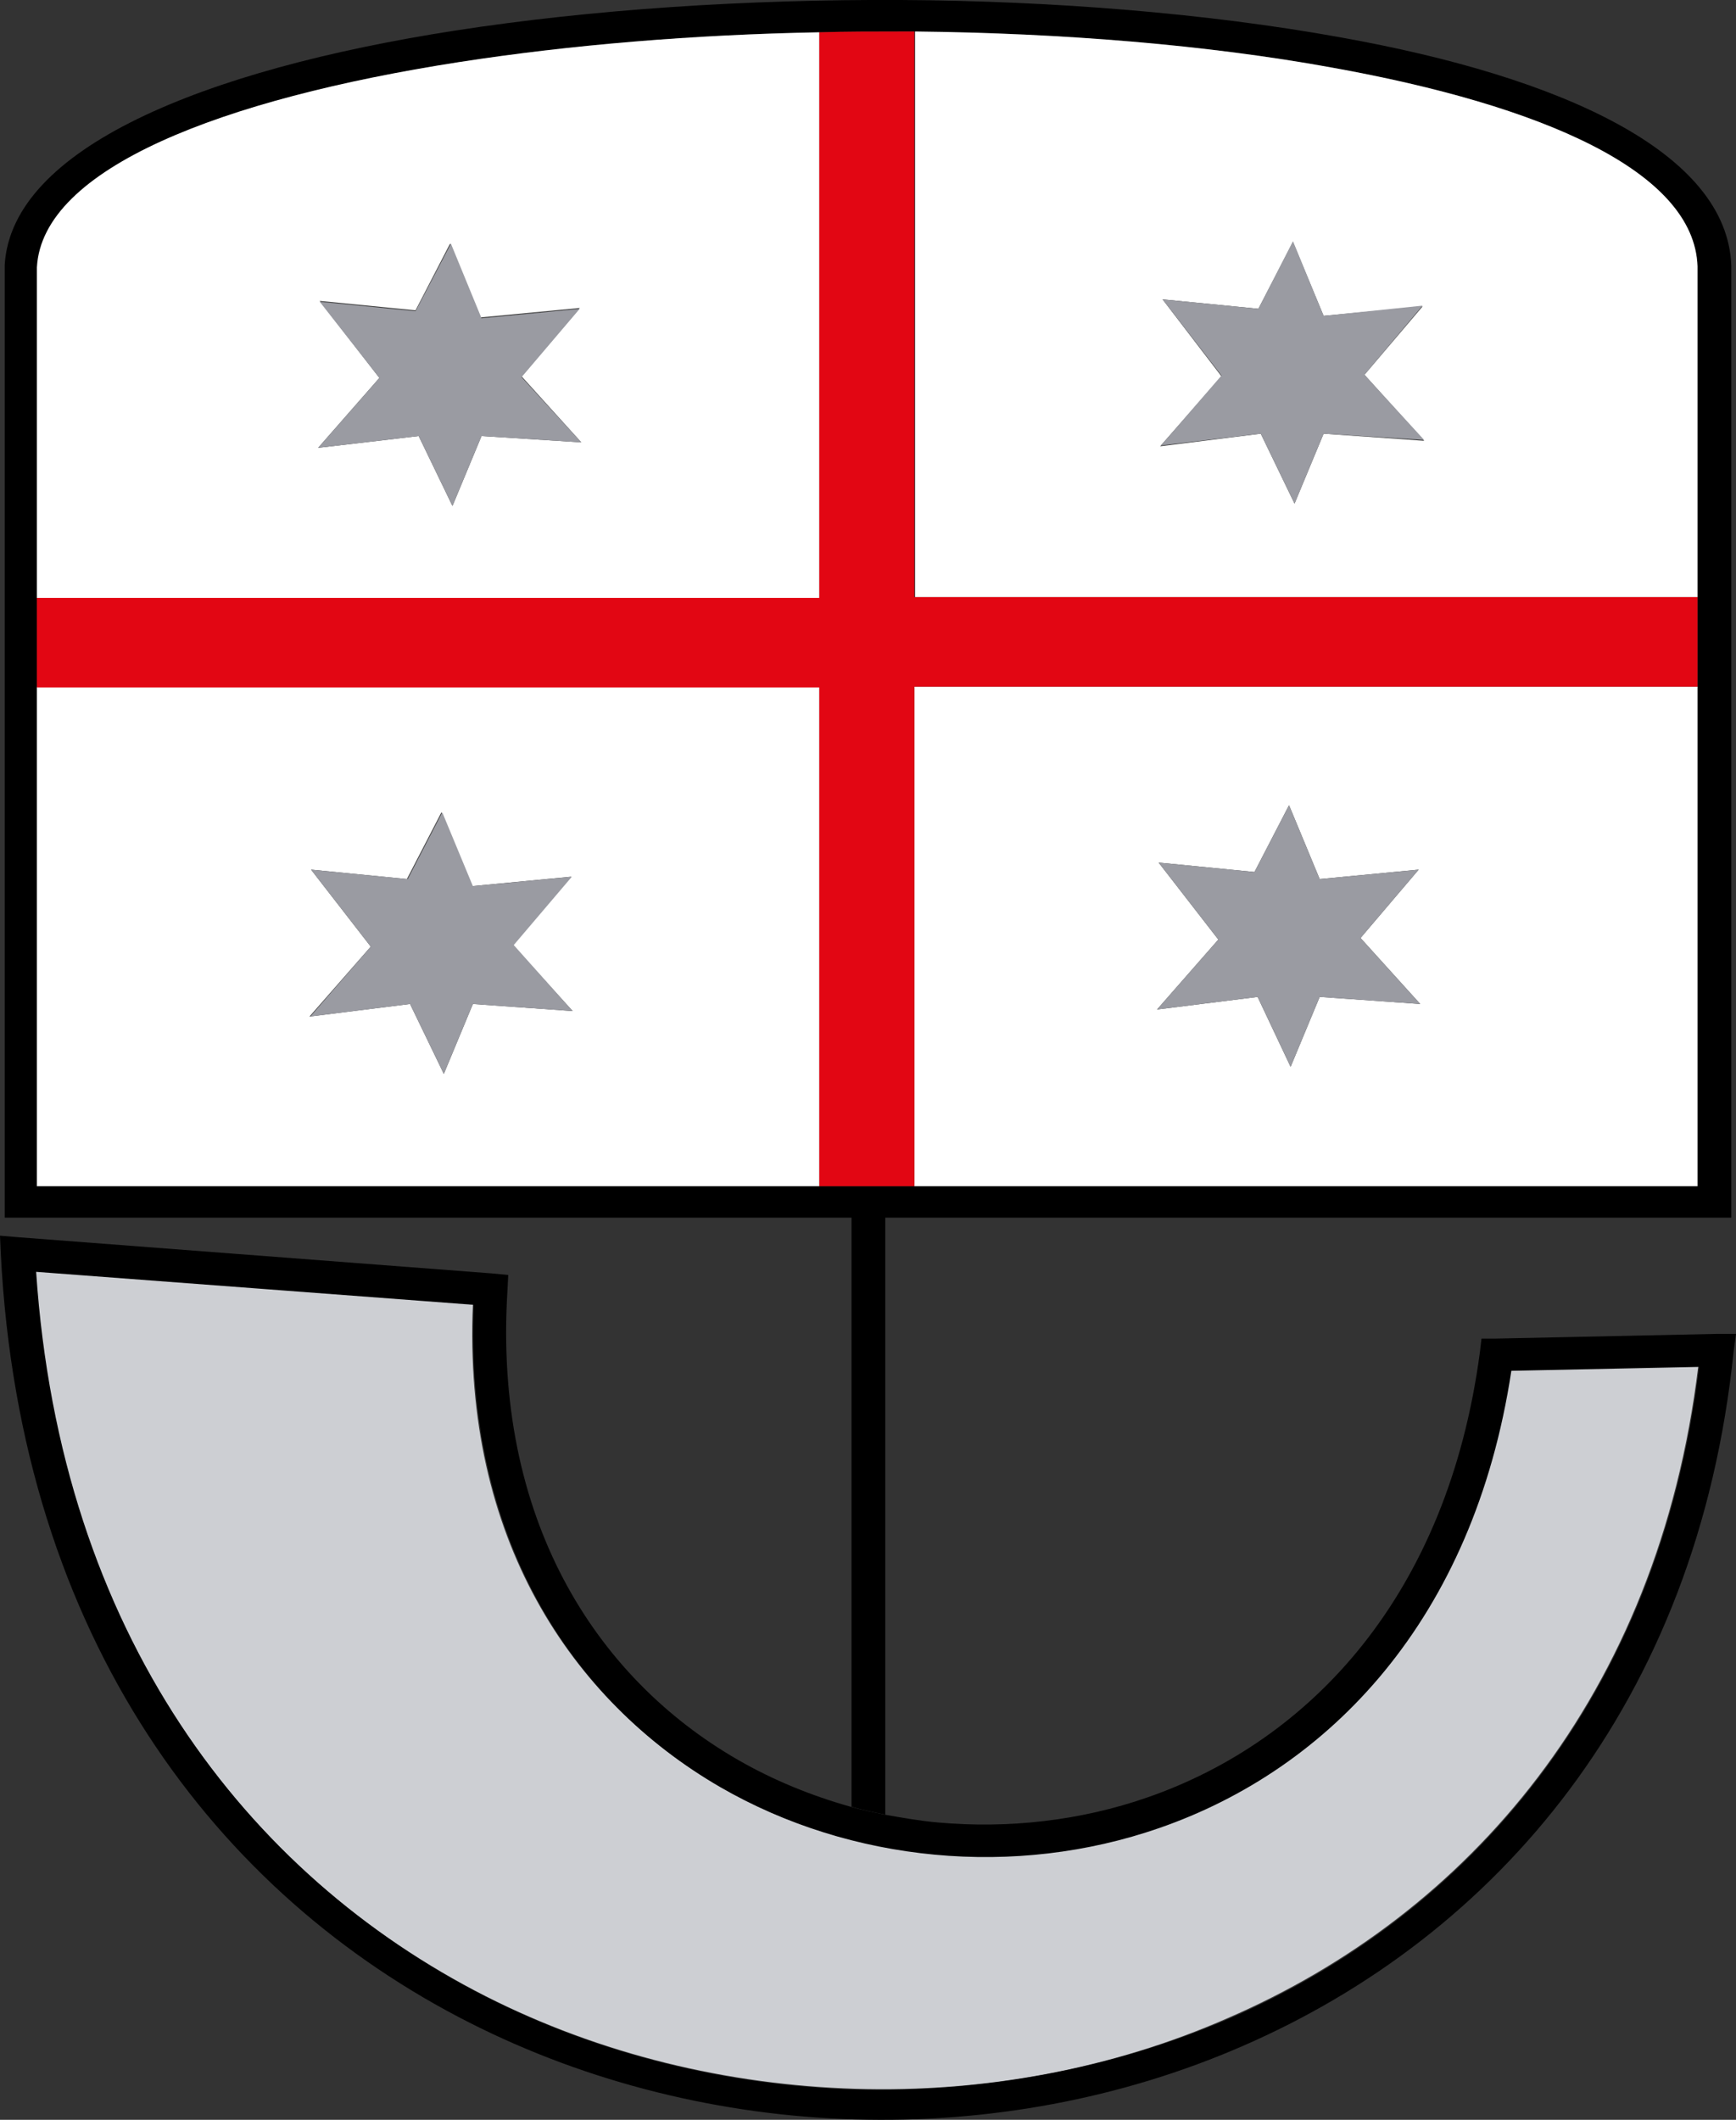
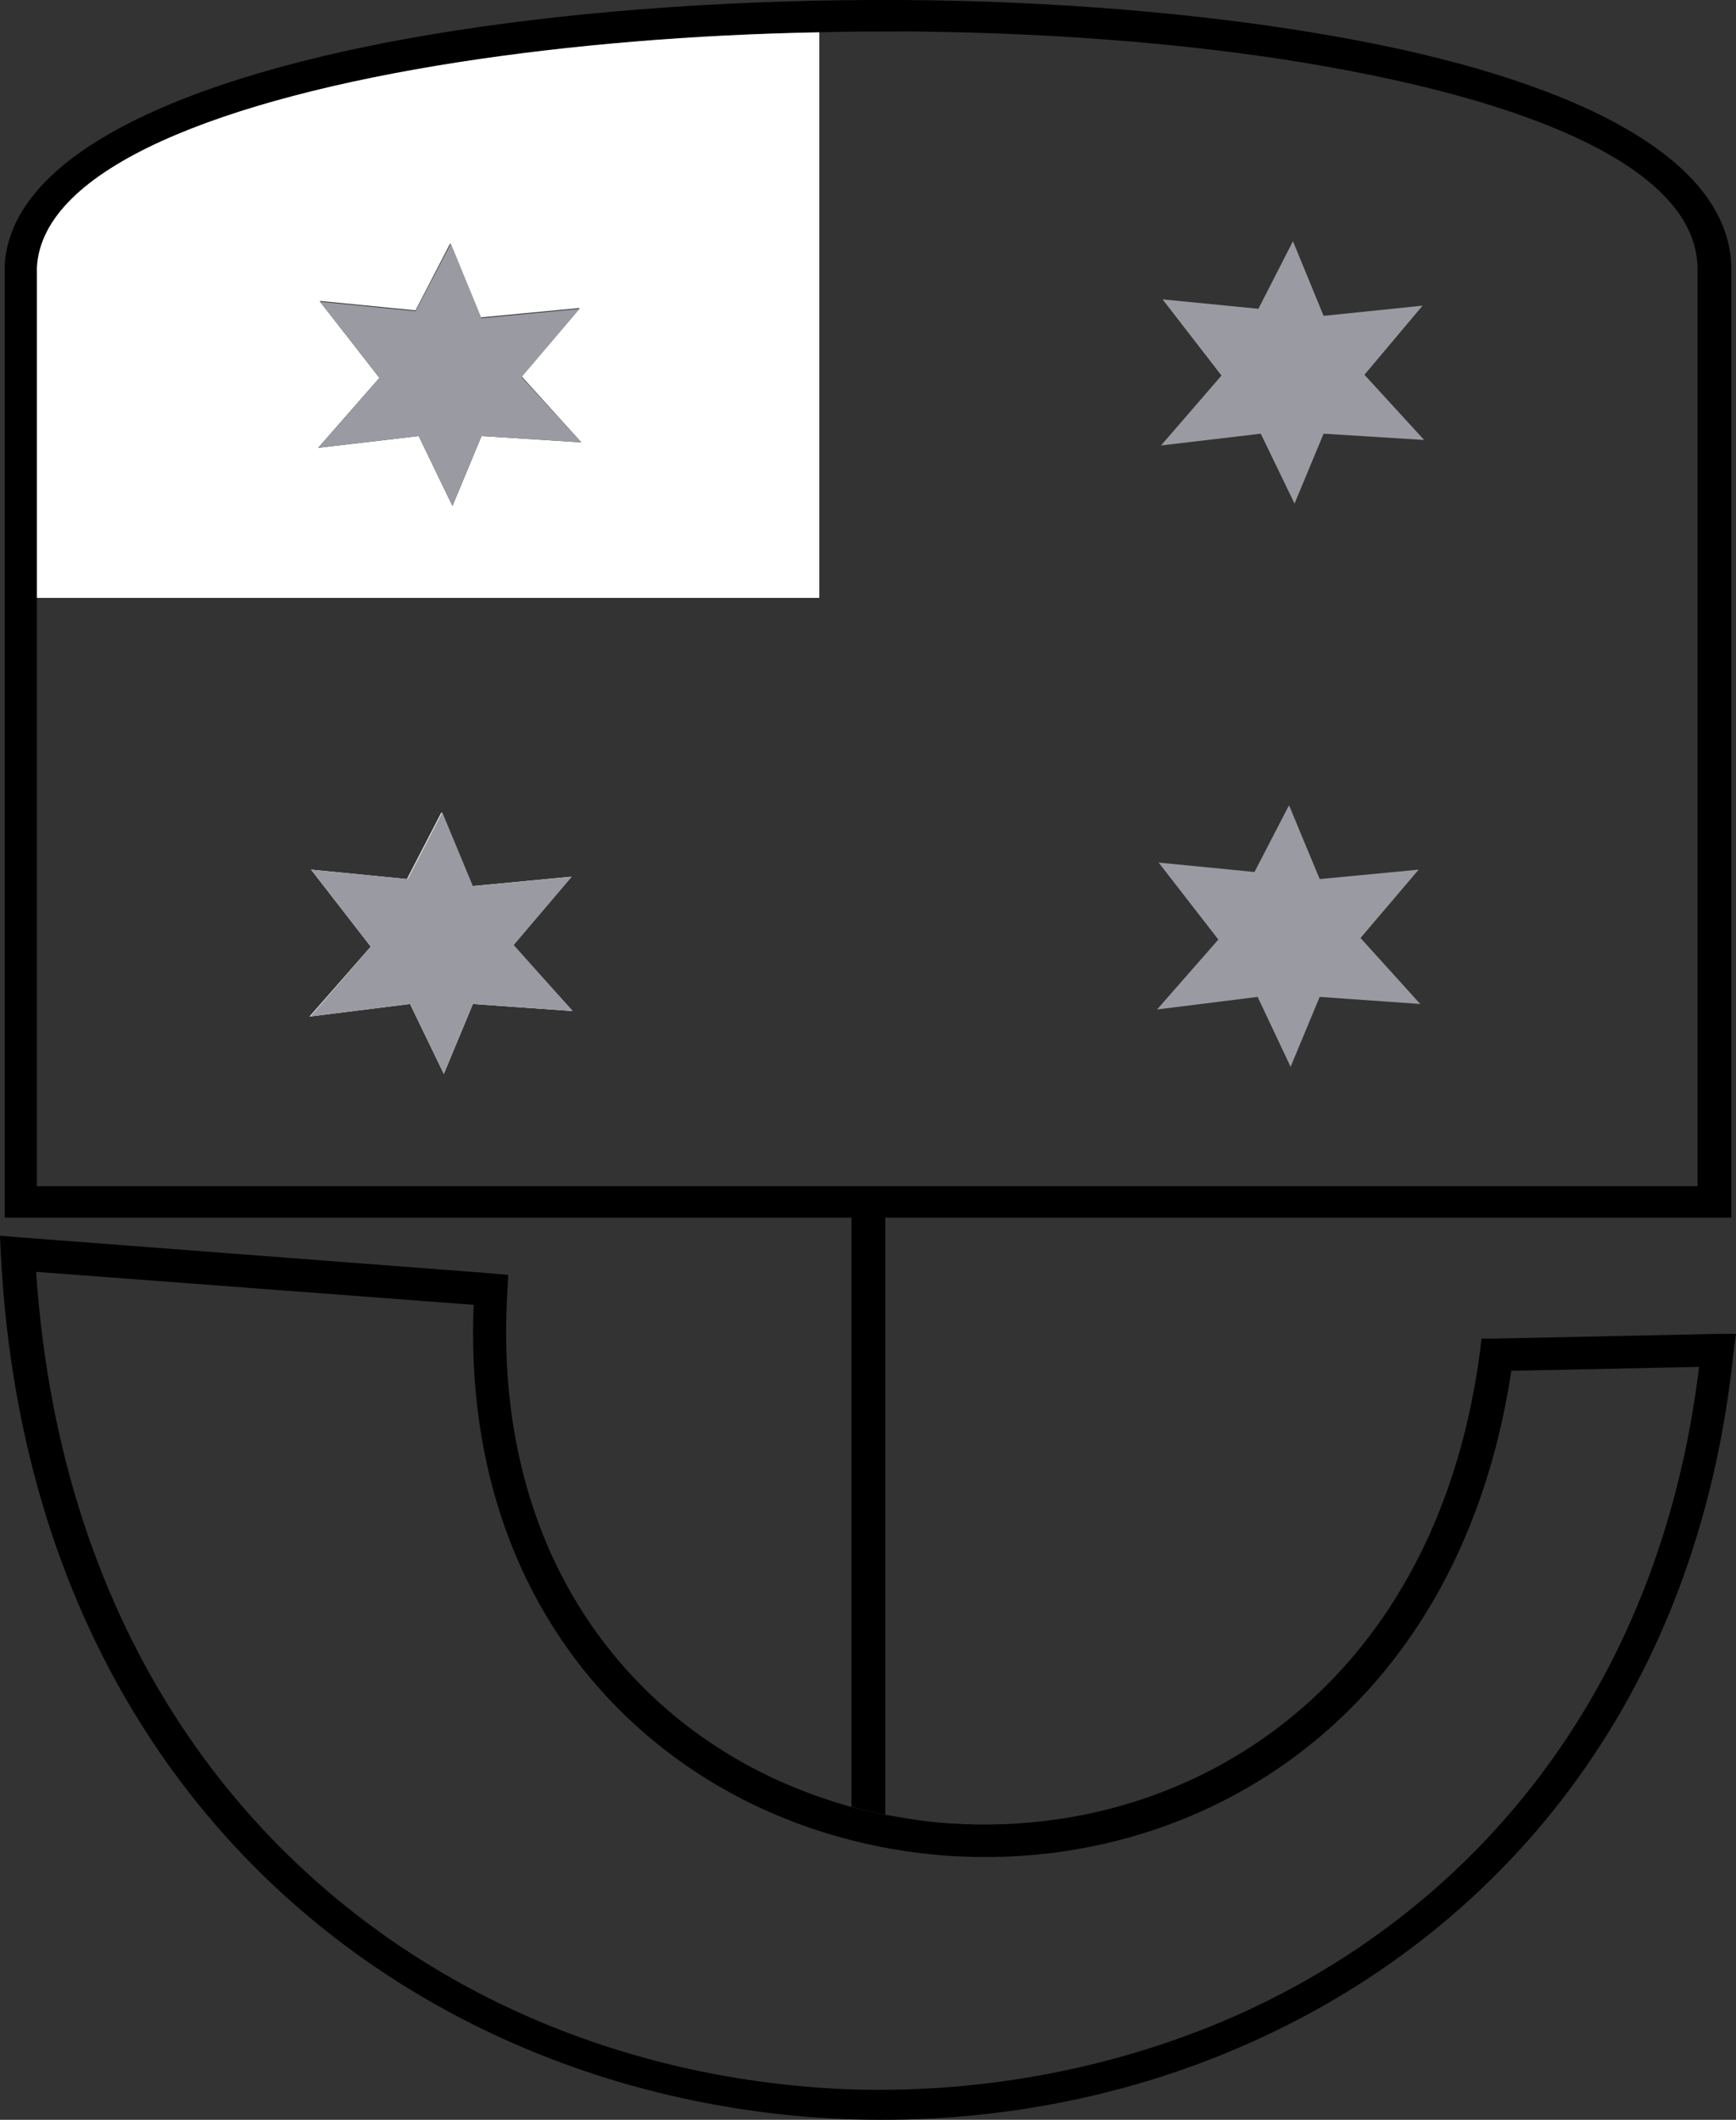
<svg xmlns="http://www.w3.org/2000/svg" id="Livello_2" data-name="Livello 2" viewBox="0 0 221 269.86">
  <rect x="0" y="0" width="221" height="269.86" fill="#333333" stroke="none" />
  <defs>
    <style>
      .cls-1 {
        fill: #fff;
      }

      .cls-2 {
        fill: #cdcfd3;
      }

      .cls-3 {
        fill: #e20613;
      }

      .cls-4 {
        fill: #9a9ba2;
      }
    </style>
  </defs>
  <g id="Livello_1-2" data-name="Livello 1">
    <g>
      <path d="M112.6,155.01h107.8V33.81c-.5-14.3-21.3-24-50-29.1C153.7,1.71,134.2,.11,114.7,0c-19.6-.1-39.4,1.2-56.8,3.9C25.7,8.91,1.5,18.91,.6,33.71v121.3H108.4v75c1.4,.4,2.8,.7,4.3,1v-76h-.1ZM4.8,34.01c.7-12.6,23.5-21.4,53.7-26.1,14.1-2.2,29.9-3.5,45.9-3.8,3.4-.1,6.8-.1,10.2-.1h1.9c18.7,.2,37.2,1.7,53.1,4.6,26.7,4.8,46.1,13.2,46.5,25.3v117.1H4.7V34.01h.1Z" />
      <path class="cls-1" d="M104.3,4.11c-16,.3-31.7,1.6-45.9,3.8C28.2,12.61,5.4,21.41,4.7,34.01v42.1H104.3V4.11ZM61.3,55.51l-3.7,8.9-4.3-8.9-12.8,1.5,7.8-8.9-7.6-9.8,12.2,1.2,4.4-8.5,3.9,9.4,12.6-1.2-7.4,8.7,7.6,8.4-12.7-.8Z" />
-       <path class="cls-1" d="M216.1,76.11V33.91c-.4-12.1-19.8-20.5-46.5-25.3-15.9-2.9-34.4-4.4-53.1-4.6V76.01h99.6v.1Zm-68.1-38l12.2,1.2,4.4-8.5,3.9,9.4,12.6-1.2-7.4,8.7,7.6,8.4-12.8-.9-3.7,8.9-4.3-8.9-12.8,1.6,7.8-8.9-7.5-9.8Z" />
-       <path class="cls-1" d="M104.3,87.41H4.7v63.6H104.3v-63.6Zm-44.1,40.4l-3.7,8.9-4.3-8.9-12.8,1.6,7.8-8.9-7.6-9.8,12.2,1.2,4.4-8.5,3.9,9.4,12.6-1.2-7.4,8.7,7.6,8.4-12.7-.9Z" />
-       <path class="cls-1" d="M116.4,151.01h99.7v-63.6H116.4v63.6Zm31.1-41.2l12.2,1.2,4.4-8.5,3.9,9.4,12.6-1.2-7.4,8.7,7.6,8.4-12.8-.9-3.7,8.9-4.2-8.9-12.8,1.6,7.8-8.9-7.6-9.8Z" />
-       <path class="cls-2" d="M192.3,174.41c-4.8,31.7-23.2,50.7-44.8,58.2-9.2,3.2-19,4.3-28.6,3.4-9.6-.9-19-3.8-27.3-8.6-19-11-32.7-31.8-31.4-61.4l-55.7-4.2c3.1,46.1,26.8,76.8,57.3,92.3,14.6,7.4,30.8,11.3,47.1,11.8s32.6-2.5,47.4-9c30.5-13.2,54.8-40.9,59.9-83l-23.9,.5Z" />
+       <path class="cls-1" d="M104.3,87.41H4.7v63.6v-63.6Zm-44.1,40.4l-3.7,8.9-4.3-8.9-12.8,1.6,7.8-8.9-7.6-9.8,12.2,1.2,4.4-8.5,3.9,9.4,12.6-1.2-7.4,8.7,7.6,8.4-12.7-.9Z" />
      <path d="M221,169.81h-2.4l-28.2,.6h-1.8l-.2,1.7c-4.1,31-21.6,49.5-42.3,56.7-8.6,3-17.8,4-26.7,3.2-2.3-.2-4.5-.6-6.8-1-1.4-.3-2.9-.6-4.3-1-5-1.4-9.9-3.4-14.4-6-18.2-10.5-31.1-30.8-29.3-59.7l.1-2-2.1-.2-60.2-4.6-2.4-.2,.1,2.3c2.5,49,27.5,81.6,59.7,97.9,15.2,7.7,32.1,11.8,49,12.3s33.9-2.6,49.3-9.3c32.3-14,58-43.6,62.6-88.5l.3-2.2Zm-64.6,87.2c-14.9,6.4-31.2,9.4-47.4,9-16.3-.5-32.5-4.4-47.1-11.8-30.5-15.5-54.2-46.2-57.3-92.3l55.7,4.2c-1.2,29.5,12.4,50.4,31.4,61.4,8.3,4.8,17.7,7.7,27.3,8.6,9.6,.9,19.4-.2,28.6-3.4,21.6-7.5,40-26.5,44.8-58.2l23.9-.5c-5.1,42-29.4,69.8-59.9,83Z" />
      <polygon class="cls-4" points="72.8 111.61 60.2 112.81 56.3 103.41 51.9 111.91 39.6 110.71 47.2 120.51 39.5 129.41 52.2 127.81 56.5 136.71 60.2 127.81 72.9 128.71 65.4 120.31 72.8 111.61" />
      <polygon class="cls-4" points="73.8 39.31 61.3 40.51 57.4 31.01 52.9 39.61 40.7 38.41 48.3 48.11 40.5 57.01 53.3 55.51 57.6 64.41 61.3 55.51 74 56.31 66.4 48.01 73.8 39.31" />
      <polygon class="cls-4" points="160.5 55.21 164.8 64.11 168.5 55.21 181.3 56.01 173.7 47.71 181.1 38.91 168.5 40.21 164.6 30.71 160.2 39.31 148 38.11 155.5 47.81 147.8 56.71 160.5 55.21" />
      <polygon class="cls-4" points="160.1 126.91 164.3 135.81 168 126.91 180.8 127.81 173.2 119.41 180.6 110.71 168 111.91 164.1 102.51 159.7 111.01 147.5 109.81 155.1 119.61 147.3 128.51 160.1 126.91" />
-       <path class="cls-3" d="M104.3,151.01h12.1v-63.6h99.7v-11.4H116.4V4.01h-1.9c-3.4,0-6.8,0-10.2,.1V76.11H4.7v11.4H104.3v63.5h0Z" />
    </g>
  </g>
</svg>